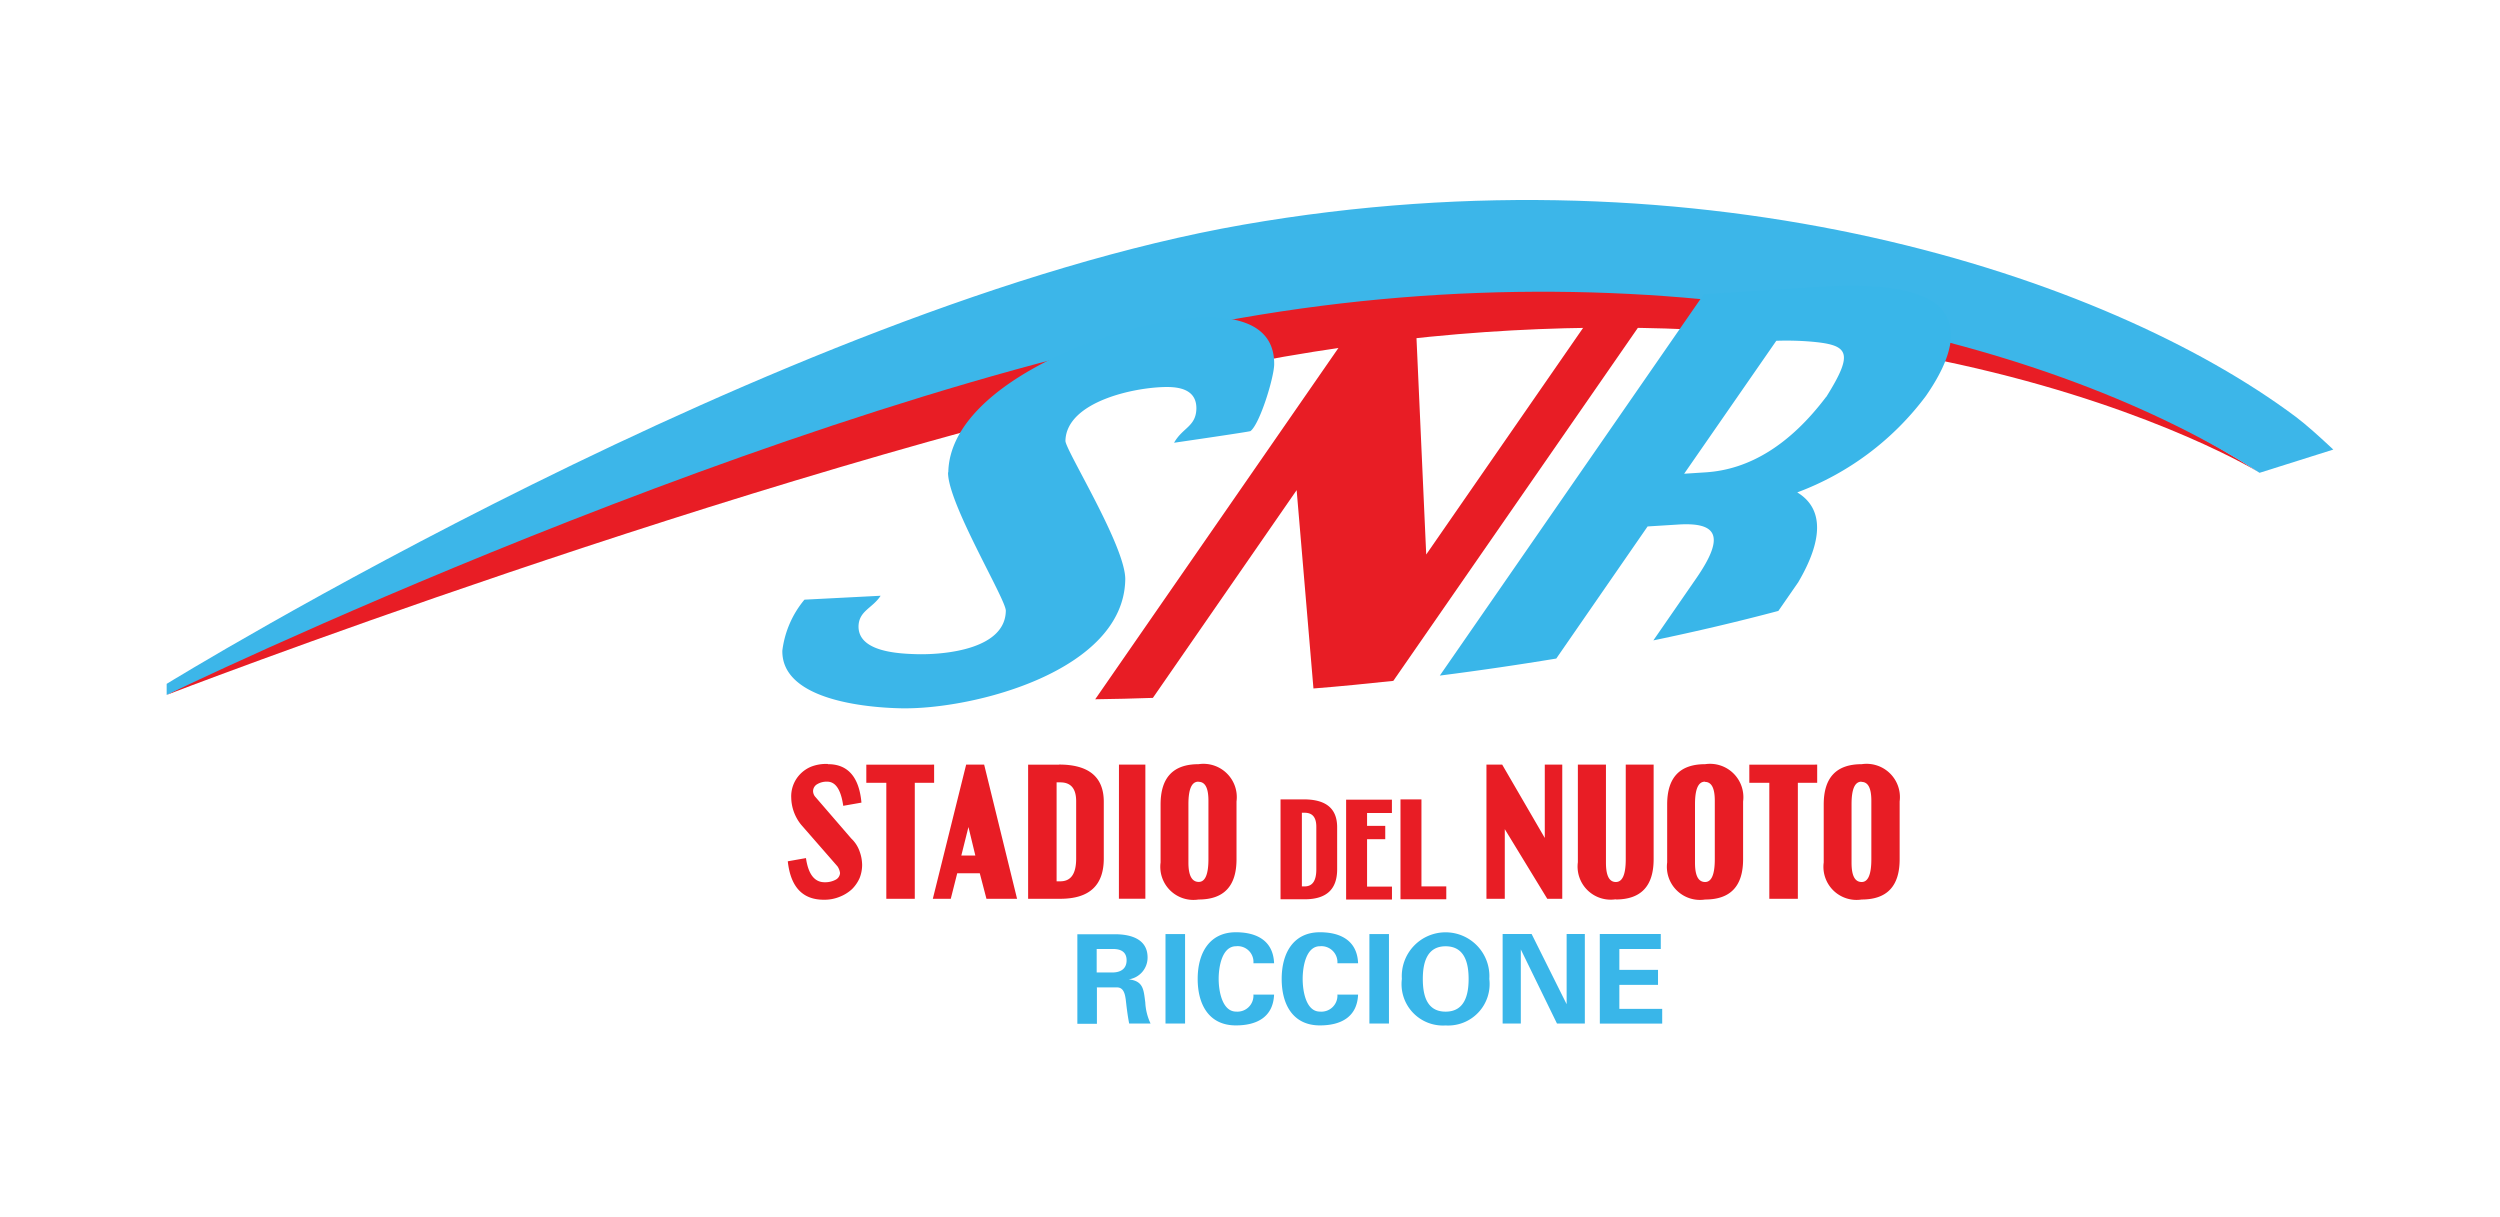
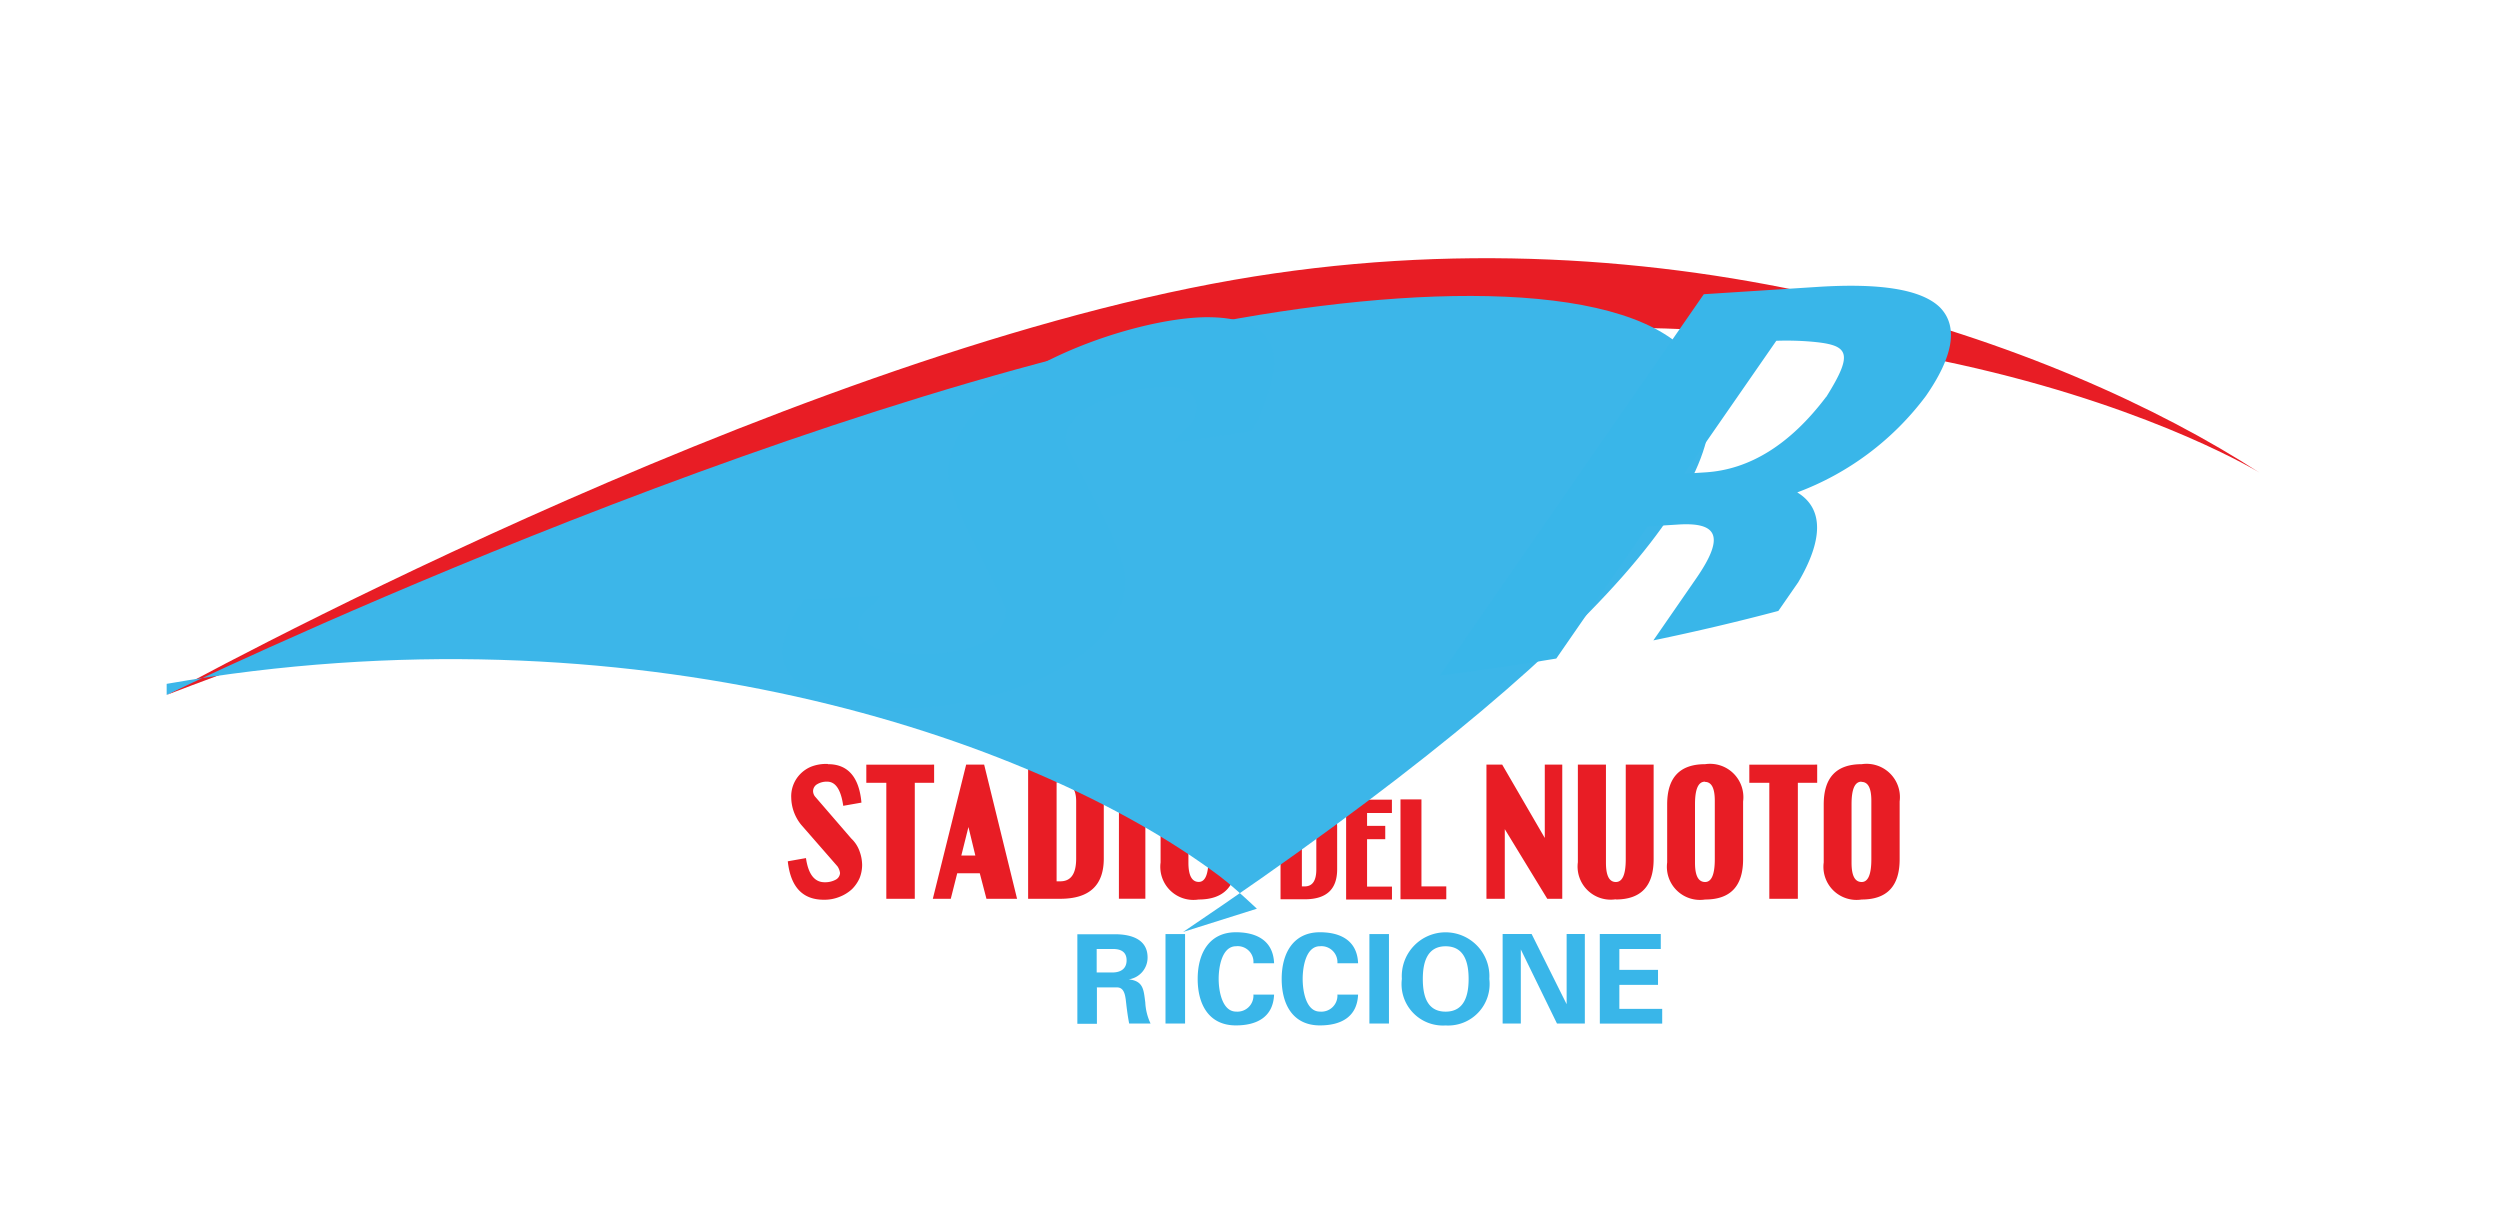
<svg xmlns="http://www.w3.org/2000/svg" width="150" height="73" viewBox="0 0 150 73">
  <defs>
    <clipPath id="clip-logo-stadio-del-nuoto-caai_">
      <rect width="150" height="73" />
    </clipPath>
  </defs>
  <g id="logo-stadio-del-nuoto-caai_" data-name="logo-stadio-del-nuoto-caai " clip-path="url(#clip-logo-stadio-del-nuoto-caai_)">
    <g id="Livello_1" data-name="Livello 1" transform="translate(10 26.812)">
      <g id="Livello_1-2" data-name="Livello 1" transform="translate(0 -14.818)">
        <g id="Raggruppa_9992" data-name="Raggruppa 9992" transform="translate(0 0.006)">
          <path id="Tracciato_16864" data-name="Tracciato 16864" d="M29.469,24.51a2.483,2.483,0,0,0-.994.166,1.934,1.934,0,0,0-.649.442,1.913,1.913,0,0,0-.539,1.422,2.654,2.654,0,0,0,.594,1.616l2.182,2.5a.913.913,0,0,1,.152.4.482.482,0,0,1-.262.4,1.344,1.344,0,0,1-.663.152q-.911,0-1.119-1.45l-1.091.193c.166,1.533.884,2.306,2.154,2.306a2.413,2.413,0,0,0,.967-.18,2.339,2.339,0,0,0,.732-.456,2.185,2.185,0,0,0,.456-.663,2.158,2.158,0,0,0,.152-.787,2.427,2.427,0,0,0-.152-.815,1.938,1.938,0,0,0-.5-.773l-2.182-2.527a.55.55,0,0,1-.11-.318.487.487,0,0,1,.249-.414,1.113,1.113,0,0,1,.594-.152c.511,0,.829.483.967,1.45L31.5,26.83c-.138-1.533-.815-2.306-2-2.306m2.292.028v1.091h1.2V32.6H34.7v-6.96h1.16V24.551Zm5.7,5.454.428-1.712.414,1.712Zm.29-5.454-2,8.051h1.077l.387-1.533H38.6L39,32.6h1.837l-1.975-8.051H37.782Zm5.427,1.063h.221c.635,0,.953.373.953,1.132v3.438c0,.925-.318,1.367-.953,1.367h-.221V25.615Zm.152-1.063H41.5V32.6H43.43c1.74,0,2.61-.8,2.61-2.417v-3.4q0-2.237-2.693-2.237m3.6,8.051h1.588V24.551H46.951Zm4.778-7.015c.4,0,.594.373.594,1.132v3.507q0,1.367-.58,1.367-.621,0-.621-1.16V26.927c0-.9.193-1.353.594-1.353m.014,7.07c1.519,0,2.278-.8,2.278-2.417V26.761a2,2,0,0,0-2.278-2.237c-1.519,0-2.278.8-2.278,2.417v3.48a1.986,1.986,0,0,0,2.278,2.223m6.2-5.206h.166c.469,0,.7.276.7.842v2.555c0,.69-.235,1.022-.7,1.022h-.166Zm.11-.8H56.645V32.63h1.45c1.3,0,1.947-.594,1.947-1.8V28.307c0-1.119-.663-1.671-2-1.671m2.541,6.007h2.748V31.87H61.837V29.025h1.091v-.8H61.837v-.773h1.491v-.8H60.58v5.993Zm3.259-6.007V32.63h2.748v-.773H65.1v-5.22Zm6.255,1.781L72.649,32.6h.9V24.551H72.5v4.4l-2.555-4.4H69V32.6h1.1V28.418Zm6.656,4.225c1.519,0,2.278-.8,2.278-2.417V24.551H77.358v5.675c0,.911-.193,1.367-.594,1.367s-.594-.387-.594-1.16V24.551H74.485v5.855a1.986,1.986,0,0,0,2.278,2.223m5.344-7.042c.4,0,.594.373.594,1.132v3.507q0,1.367-.58,1.367c-.414,0-.608-.387-.608-1.16V26.927c0-.9.193-1.353.594-1.353m.014,7.07c1.519,0,2.278-.8,2.278-2.417V26.761a2,2,0,0,0-2.278-2.237c-1.519,0-2.278.8-2.278,2.417v3.48a1.986,1.986,0,0,0,2.278,2.223m2.651-8.092v1.091h1.2V32.6h1.712v-6.96h1.16V24.551ZM91.5,25.587c.4,0,.594.373.594,1.132v3.507q0,1.367-.58,1.367c-.414,0-.608-.387-.608-1.16V26.927c0-.9.193-1.353.594-1.353m.014,7.07c1.519,0,2.278-.8,2.278-2.417V26.761a2,2,0,0,0-2.278-2.237c-1.519,0-2.278.8-2.278,2.417v3.48a1.986,1.986,0,0,0,2.278,2.223" transform="translate(10.187 9.327)" fill="#e81d25" />
          <path id="Tracciato_16865" data-name="Tracciato 16865" d="M40.82,32.828h.98c.511,0,.815.207.815.677s-.3.718-.815.732h-.98Zm0,2.306h1.243c.387.014.456.428.5.718.055.483.11.967.207,1.45h1.284a3.315,3.315,0,0,1-.318-1.27c-.1-.746-.1-1.284-.994-1.381a1.32,1.32,0,0,0,1.132-1.312c0-1.091-.967-1.381-1.892-1.395H39.66v5.372h1.174V35.148Zm5.3-3.2H44.949V37.3h1.174V31.93Zm5.344,1.74c-.055-1.339-1.036-1.85-2.292-1.85-1.574,0-2.292,1.229-2.292,2.8s.7,2.789,2.292,2.789c1.257,0,2.237-.5,2.292-1.85H50.224a.96.96,0,0,1-1.036,1.022c-.829,0-1.049-1.215-1.049-1.961s.207-1.961,1.049-1.961a.946.946,0,0,1,1.036,1.022h1.243Zm5.04,0c-.055-1.339-1.036-1.85-2.292-1.85-1.574,0-2.292,1.229-2.292,2.8s.7,2.789,2.292,2.789c1.257,0,2.237-.5,2.292-1.85H55.264a.964.964,0,0,1-1.049,1.022c-.829,0-1.036-1.215-1.036-1.961s.207-1.961,1.036-1.961a.964.964,0,0,1,1.049,1.022h1.243Zm1.85-1.74H57.183V37.3h1.174V31.93Zm3.4,5.482a2.489,2.489,0,0,0,2.624-2.789,2.629,2.629,0,1,0-5.247,0,2.483,2.483,0,0,0,2.624,2.789m0-4.75c1.16,0,1.381,1.036,1.381,1.961s-.221,1.961-1.381,1.961-1.367-1.036-1.367-1.961.221-1.961,1.367-1.961m8.354,4.64V31.93H69.017v4.212l-2.1-4.212h-1.74V37.3h1.091V32.856L68.437,37.3h1.671Zm.9,0h3.742v-.884H72.18V34.982H74.5v-.9H72.18V32.828h2.486v-.9H71.006Z" transform="translate(14.981 12.111)" fill="#39b6e9" />
-           <path id="Tracciato_16866" data-name="Tracciato 16866" d="M40.43,28.44l16.1-23.254,3.107-.193L60.3,19.741,71.016,4.261l3.438-.221L58.326,27.322c-1.574.166-3.176.331-4.792.456l-1.008-11.9L43.9,28.343c-1.16.041-2.32.069-3.466.083" transform="translate(15.273 1.53)" fill="#e81d25" />
          <path id="Tracciato_16867" data-name="Tracciato 16867" d="M125.567,15.4S101.678.678,61.481,9.543C34.132,15.591,0,28.737,0,28.737S36.406,8.659,64,3.84C90.2-.731,113.492,7.568,125.567,15.4" transform="translate(0 0.957)" fill="#e81d25" />
-           <path id="Tracciato_16868" data-name="Tracciato 16868" d="M0,29.7v-.663S36.987,6.308,64.586,1.489c27.792-4.847,51.793,3.024,63.166,11.53.593.442,1.434,1.2,2.247,1.961-1.406.442-2.881.911-4.425,1.395C113.5,8.545,90.545,2.511,64.366,7.1,36.767,11.887,0,29.7,0,29.7" transform="translate(0 -0.006)" fill="#3cb6e9" />
+           <path id="Tracciato_16868" data-name="Tracciato 16868" d="M0,29.7v-.663c27.792-4.847,51.793,3.024,63.166,11.53.593.442,1.434,1.2,2.247,1.961-1.406.442-2.881.911-4.425,1.395C113.5,8.545,90.545,2.511,64.366,7.1,36.767,11.887,0,29.7,0,29.7" transform="translate(0 -0.006)" fill="#3cb6e9" />
          <path id="Tracciato_16869" data-name="Tracciato 16869" d="M76.968,21.488l-1.215,1.754c-2.389.635-4.9,1.229-7.5,1.768l2.568-3.715c1.768-2.555,1.27-3.4-1.146-3.231l-1.768.11L62.427,26.1c-2.265.373-4.6.718-6.987,1.022L71.279,4.24,78.128,3.8c3.7-.235,6.2.138,7.319,1.229,1.174,1.2.718,3.066-.842,5.316a17.075,17.075,0,0,1-7.719,5.786c1.643.994,1.505,2.927.069,5.372m1.671-11.1c1.712-2.734,1.339-3.135-1.022-3.328a18,18,0,0,0-1.975-.041L70.1,15.011l1.284-.083c2.637-.166,5.068-1.657,7.236-4.529" transform="translate(20.949 1.413)" fill="#39b6e9" />
          <path id="Tracciato_16870" data-name="Tracciato 16870" d="M36.766,14.407c.1-5.593,11.047-9.39,15.7-9.307,1.892.028,3.88.58,3.853,2.831-.014.8-.856,3.563-1.422,4-.055.041-4.143.635-4.585.7.511-.911,1.312-.967,1.339-2.044.014-1.022-.8-1.284-1.671-1.3-1.906-.028-6.131.842-6.186,3.231,0,.552,3.632,6.366,3.59,8.327-.1,5.482-9.1,7.8-13.436,7.719-2.127-.041-7.194-.5-7.139-3.466a5.909,5.909,0,0,1,1.326-3.052l4.571-.235c-.483.746-1.3.9-1.326,1.823-.028,1.574,2.486,1.657,3.576,1.685,1.754.028,5.234-.345,5.261-2.61,0-.7-3.494-6.462-3.466-8.3" transform="translate(10.132 1.934)" fill="#3bb6e9" />
        </g>
      </g>
    </g>
  </g>
</svg>